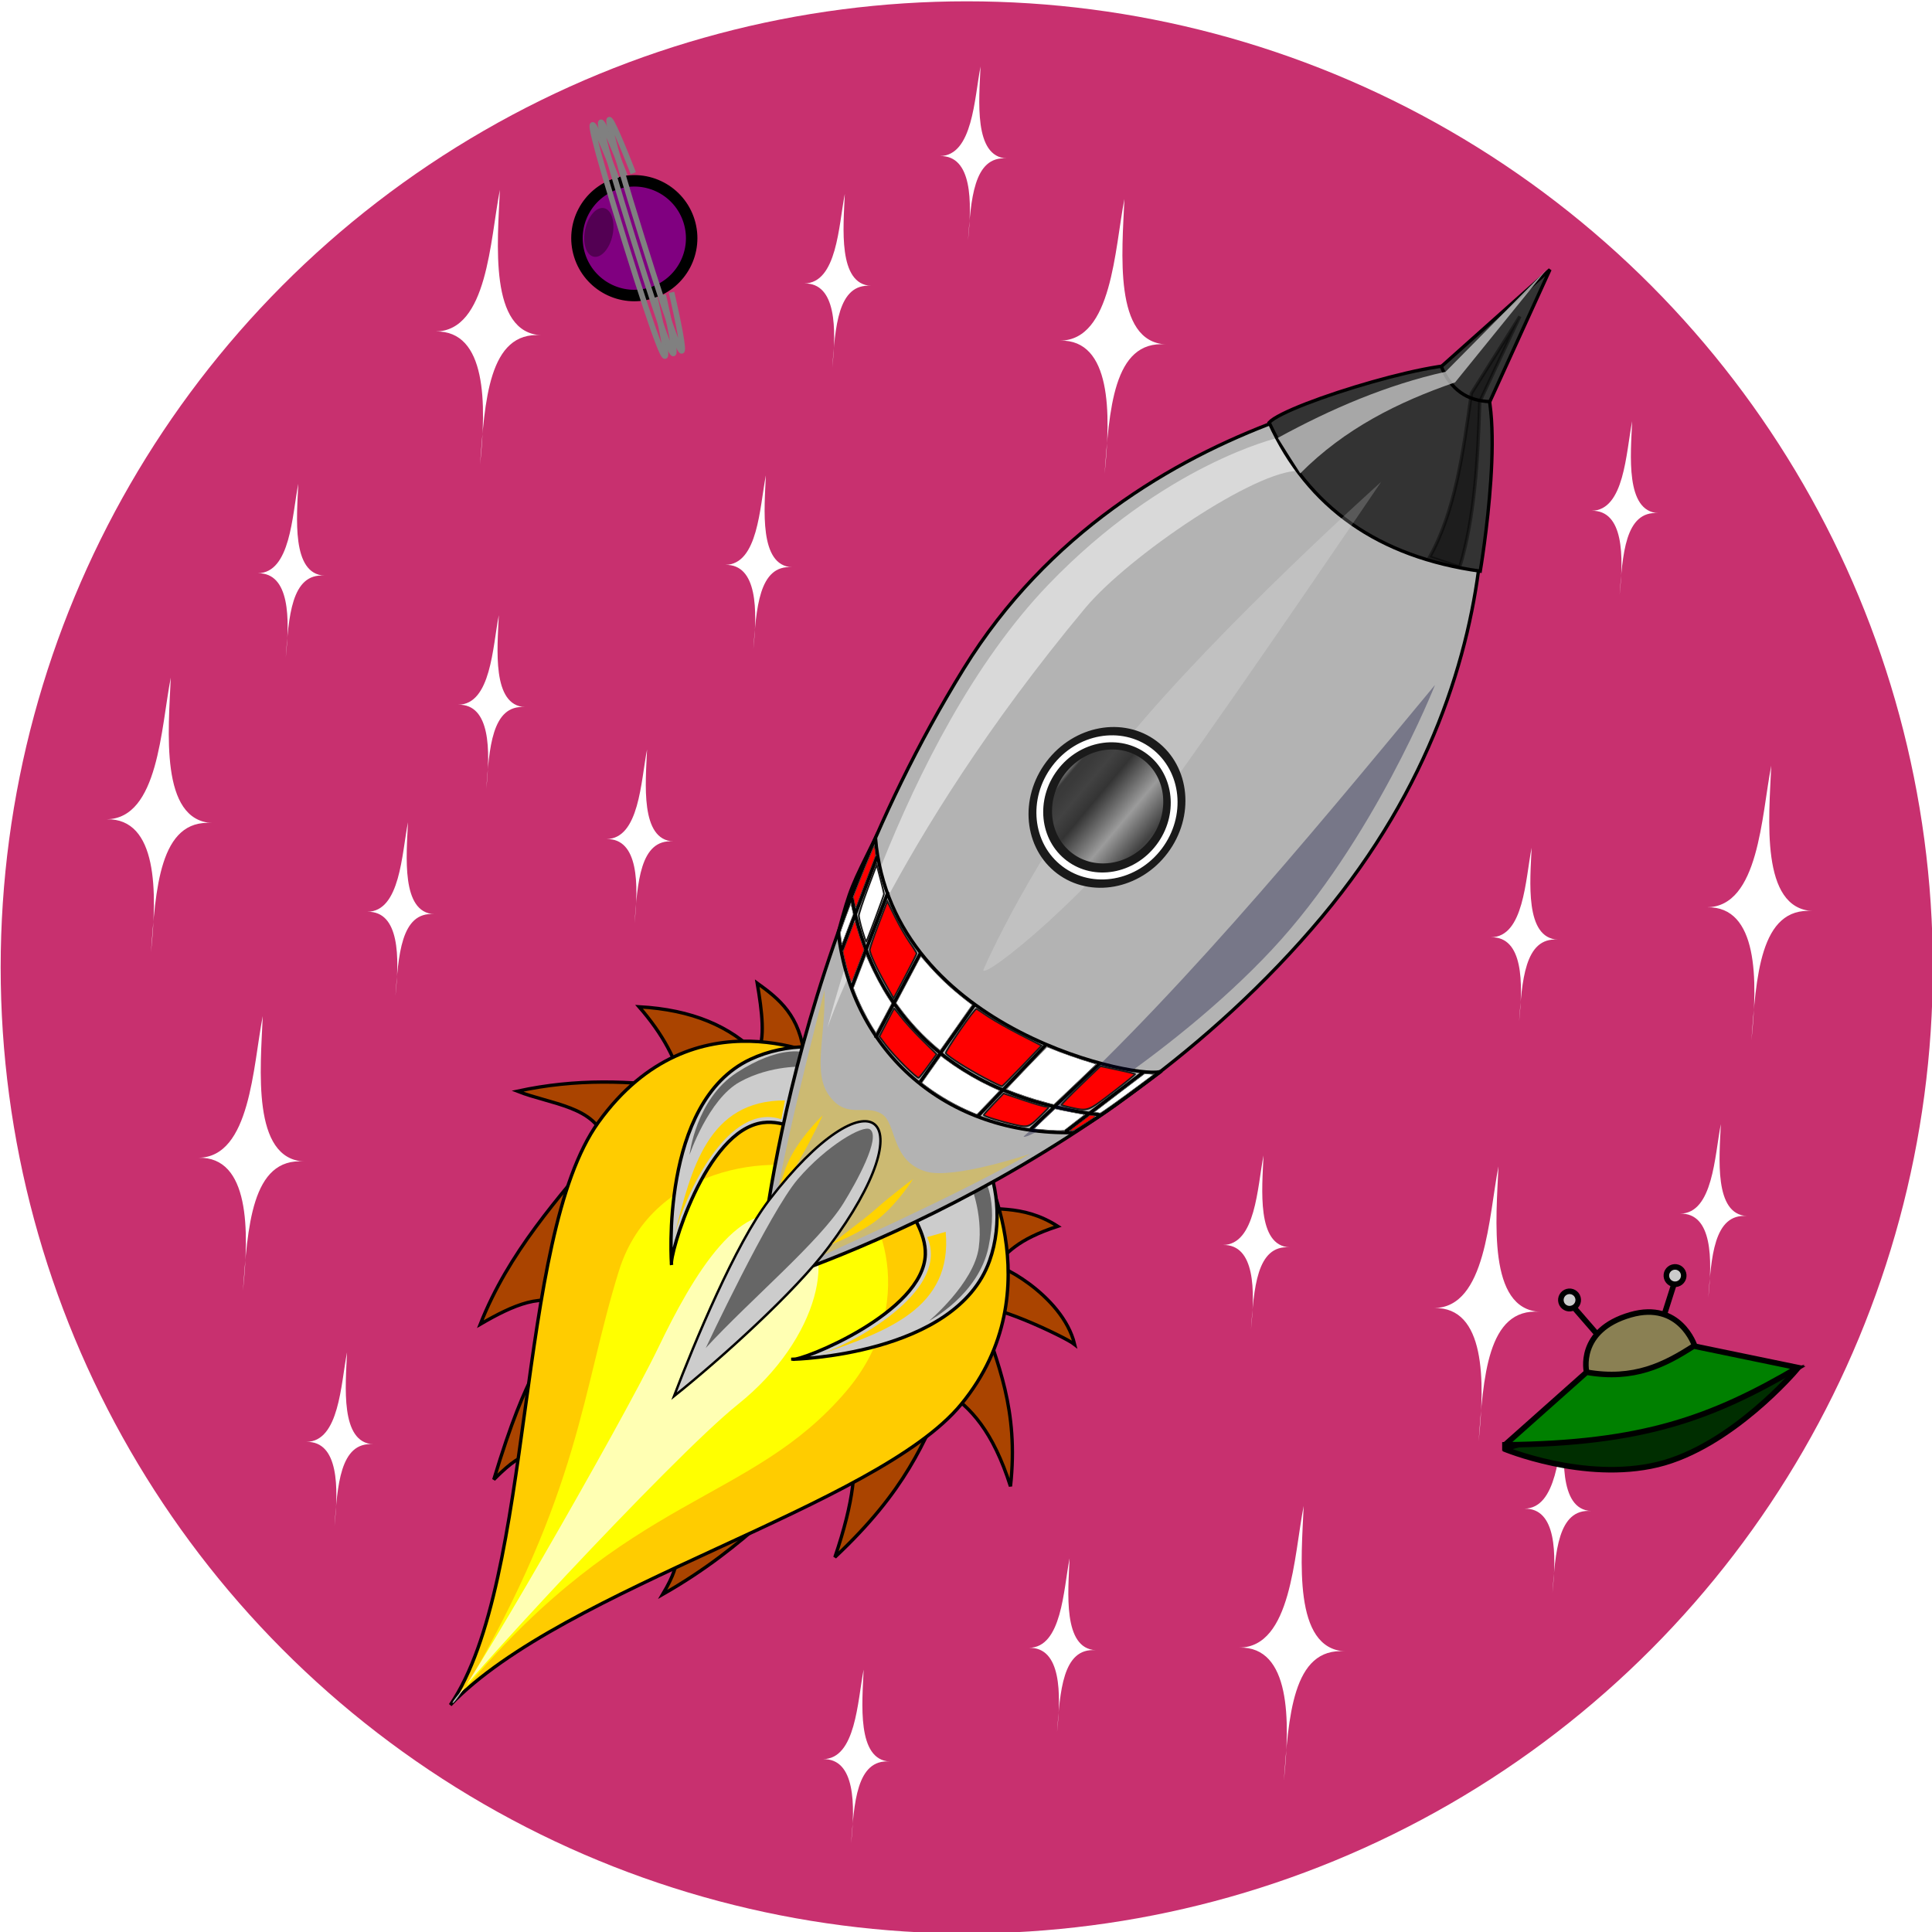
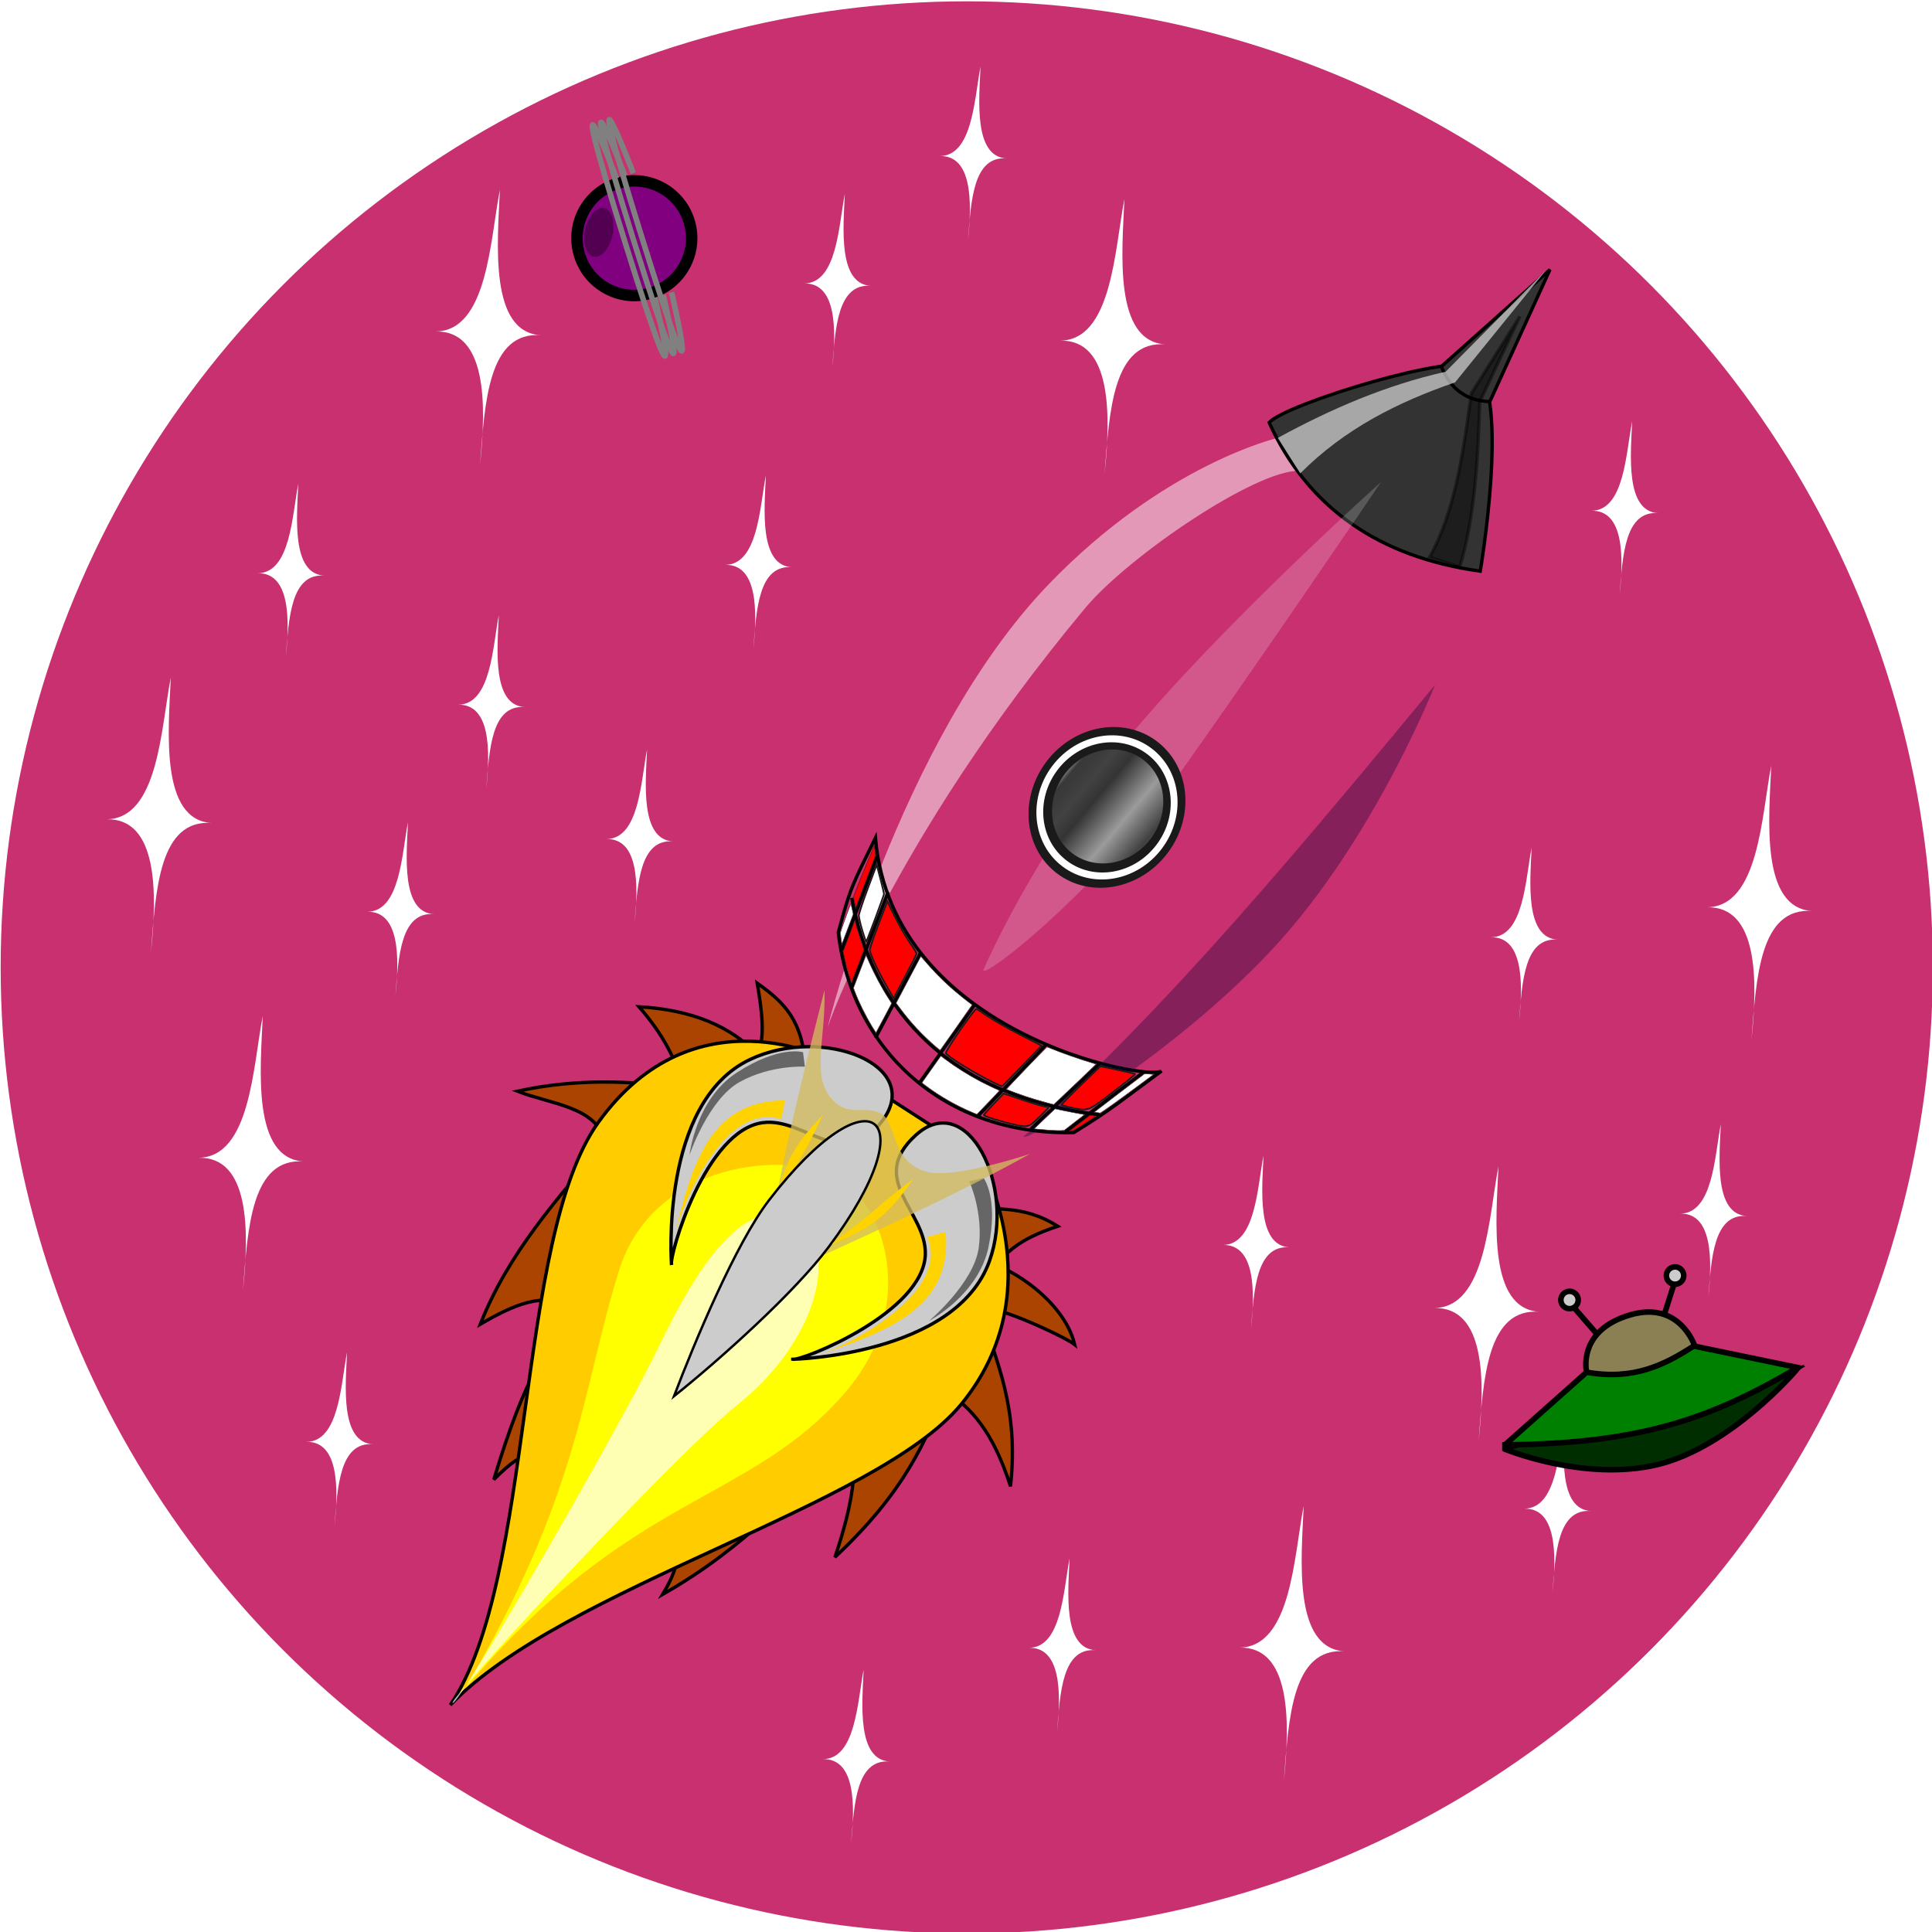
<svg xmlns="http://www.w3.org/2000/svg" xmlns:ns1="http://sodipodi.sourceforge.net/DTD/sodipodi-0.dtd" xmlns:ns2="http://www.inkscape.org/namespaces/inkscape" xmlns:xlink="http://www.w3.org/1999/xlink" aria-hidden="true" focusable="false" data-prefix="fas" data-icon="brain" class="svg-inline--fa fa-brain" role="img" viewBox="0 0 87.379 87.379" version="1.1" id="svg826" ns1:docname="mini-course.svg" ns2:version="1.1.1 (c3084ef, 2021-09-22)" width="87.379" height="87.379" ns2:export-filename="/Users/zas/work/repo/edu/minicourse/python-minicourse/img/mini-course.png" ns2:export-xdpi="562.52002" ns2:export-ydpi="562.52002">
  <defs id="defs830">
    <clipPath clipPathUnits="userSpaceOnUse" id="clipPath2534">
      <rect style="fill:#f80000;fill-opacity:0.6;stroke-width:6.02;stroke-linecap:round;stroke-linejoin:round;stroke-opacity:0.914" id="rect2536" width="60.472" height="5.669" x="12.453" y="65.424" ry="0" />
    </clipPath>
    <clipPath clipPathUnits="userSpaceOnUse" id="clipPath2576">
-       <rect style="fill:#f80000;fill-opacity:0.6;stroke-width:8.514;stroke-linecap:round;stroke-linejoin:round;stroke-opacity:0.914" id="rect2578" width="60.472" height="11.339" x="12.453" y="59.755" ry="0" />
-     </clipPath>
+       </clipPath>
    <clipPath clipPathUnits="userSpaceOnUse" id="clipPath2582">
      <rect style="fill:#f80000;fill-opacity:0.6;stroke-width:10.428;stroke-linecap:round;stroke-linejoin:round;stroke-opacity:0.914" id="rect2584" width="60.472" height="17.008" x="12.453" y="54.086" ry="0" />
    </clipPath>
    <clipPath clipPathUnits="userSpaceOnUse" id="clipPath2628">
      <rect style="fill:#f80000;fill-opacity:0.6;stroke-width:12.041;stroke-linecap:round;stroke-linejoin:round;stroke-opacity:0.914" id="rect2630" width="60.472" height="22.677" x="12.453" y="48.416" ry="0" />
    </clipPath>
    <clipPath clipPathUnits="userSpaceOnUse" id="clipPath2634">
      <rect style="fill:#f80000;fill-opacity:0.6;stroke-width:13.462;stroke-linecap:round;stroke-linejoin:round;stroke-opacity:0.914" id="rect2636" width="60.472" height="28.346" x="12.453" y="42.747" ry="0" />
    </clipPath>
    <clipPath clipPathUnits="userSpaceOnUse" id="clipPath2640">
      <rect style="fill:#f80000;fill-opacity:0.6;stroke-width:14.747;stroke-linecap:round;stroke-linejoin:round;stroke-opacity:0.914" id="rect2642" width="60.472" height="34.016" x="12.453" y="37.078" ry="0" />
    </clipPath>
    <clipPath clipPathUnits="userSpaceOnUse" id="clipPath2745">
      <rect style="fill:#f80000;fill-opacity:0.6;stroke-width:15.928;stroke-linecap:round;stroke-linejoin:round;stroke-opacity:0.914" id="rect2747" width="60.472" height="39.685" x="12.453" y="31.409" ry="0" />
    </clipPath>
    <clipPath clipPathUnits="userSpaceOnUse" id="clipPath2751">
      <rect style="fill:#f80000;fill-opacity:0.6;stroke-width:17.028;stroke-linecap:round;stroke-linejoin:round;stroke-opacity:0.914" id="rect2753" width="60.472" height="45.354" x="12.453" y="25.739" ry="0" />
    </clipPath>
    <clipPath clipPathUnits="userSpaceOnUse" id="clipPath2757">
      <rect style="fill:#f80000;fill-opacity:0.6;stroke-width:18.061;stroke-linecap:round;stroke-linejoin:round;stroke-opacity:0.914" id="rect2759" width="60.472" height="51.024" x="12.453" y="20.07" ry="0" />
    </clipPath>
    <clipPath clipPathUnits="userSpaceOnUse" id="clipPath2699">
      <circle id="circle2701" cx="43.689" cy="43.689" style="fill:#c8306f;fill-opacity:1;stroke-width:0.755" r="43.689" ns2:export-xdpi="549.33002" ns2:export-ydpi="549.33002" />
    </clipPath>
    <linearGradient id="linearGradient4848" y2="414.52" gradientUnits="userSpaceOnUse" x2="451.67" y1="412.3" x1="412.15" ns2:collect="always">
      <stop id="stop3715" style="stop-color:#939393" offset="0" />
      <stop id="stop3729" style="stop-color:#393939" offset=".062" />
      <stop id="stop3725" style="stop-color:#3a3a3a" offset=".125" />
      <stop id="stop3723" style="stop-color:#424242" offset=".25" />
      <stop id="stop3721" style="stop-color:#343434" offset="0.397" />
      <stop id="stop3727" style="stop-color:#9b9b9b" offset=".723" />
      <stop id="stop3717" style="stop-color:#424242" offset="1" />
    </linearGradient>
    <filter id="filter4961" ns2:menu="ABCs" ns2:menu-tooltip="Draws a black outline around" ns2:label="Black outline" color-interpolation-filters="sRGB" x="-0.016" y="-0.012" width="1.032" height="1.024">
      <feGaussianBlur id="feGaussianBlur4963" result="result0" stdDeviation="2" in="SourceAlpha" />
      <feComposite id="feComposite4965" in2="result0" k3="10" k2="1" result="result3" in="SourceGraphic" operator="arithmetic" />
      <feComposite id="feComposite4967" in2="result3" k2="1" result="result4" in="result3" operator="in" />
    </filter>
  </defs>
  <ns1:namedview id="namedview828" pagecolor="#ffffff" bordercolor="#999999" borderopacity="1" ns2:pageshadow="0" ns2:pageopacity="0" ns2:pagecheckerboard="0" showgrid="false" ns2:zoom="3.5855192" ns2:cx="-20.778023" ns2:cy="35.001904" ns2:window-width="1800" ns2:window-height="1097" ns2:window-x="0" ns2:window-y="44" ns2:window-maximized="0" ns2:current-layer="layer1" />
  <g ns2:groupmode="layer" id="layer2" ns2:label="base" style="display:inline">
    <g ns2:label="Layer 1" id="layer1" style="opacity:1" transform="matrix(3.78,0,0,3.78,-226.165,-461.361)">
      <circle id="path59" cx="71.399" cy="133.628" style="fill:#c8306f;fill-opacity:1;stroke-width:0.2" ns2:export-xdpi="549.33002" ns2:export-ydpi="549.33002" r="11.559" />
      <g id="layer1-7" ns2:label="Layer 1" transform="matrix(0.04,0,0,0.04,58.015,110.004)">
        <g id="g4042" ns2:export-ydpi="28.700001" ns2:export-xdpi="28.700001" ns2:export-filename="/media/disk-1/home/user/Documents/Projects/Krita.org/krocket.png" transform="matrix(1.665,0,0,1.665,783.135,-299.227)">
          <g id="g4022" transform="translate(-636.4,42.426)">
            <path id="path3778" ns1:nodetypes="ccccc" style="fill:#ffffff" d="m 271.6,377.76 c 9.321,-0.101 9.772,-16.462 11.536,-25.446 -0.41,9.453 -2.014,25.68 7.464,26.125 -9.569,-0.818 -10.172,12.07 -11.027,23.241 1.155,-10.893 1.206,-24.116 -7.973,-23.92 z" />
            <use id="use3780" xlink:href="#path3778" transform="translate(179.4,175.44)" height="1052.362" width="744.094" y="0" x="0" />
            <use id="use3782" xlink:href="#use3780" transform="translate(-222,-27)" height="1052.362" width="744.094" y="0" x="0" />
            <use id="use3784" xlink:href="#use3782" transform="translate(-16.525,-60.808)" height="1052.362" width="744.094" y="0" x="0" />
            <use id="use3786" xlink:href="#use3784" transform="translate(203.53,148.81)" height="1052.362" width="744.094" y="0" x="0" />
            <use id="use3788" xlink:href="#use3786" transform="translate(84,-133)" height="1052.362" width="744.094" y="0" x="0" />
            <use id="use3790" xlink:href="#use3780" transform="matrix(0.632,0,0,0.632,182.16,239.62)" height="1052.362" width="744.094" y="0" x="0" />
            <use id="use3792" xlink:href="#use3790" transform="translate(28,-53)" height="1052.362" width="744.094" y="0" x="0" />
            <use id="use3794" xlink:href="#use3792" transform="translate(-15.931,-126.274)" height="1052.362" width="744.094" y="0" x="0" />
            <use id="use3796" xlink:href="#use3794" transform="translate(-155.629,9.718)" height="1052.362" width="744.094" y="0" x="0" />
            <use id="use3798" xlink:href="#use3796" transform="translate(-47.979,25.126)" height="1052.362" width="744.094" y="0" x="0" />
            <use id="use3800" xlink:href="#use3798" transform="translate(62.161,-75.68)" height="1052.362" width="744.094" y="0" x="0" />
            <use id="use3802" xlink:href="#use3800" transform="translate(24.383,-22.889)" height="1052.362" width="744.094" y="0" x="0" />
            <use id="use3804" xlink:href="#use3802" transform="translate(16,268)" height="1052.362" width="744.094" y="0" x="0" />
            <use id="use3806" xlink:href="#use3804" transform="translate(-37,20)" height="1052.362" width="744.094" y="0" x="0" />
            <use id="use3808" xlink:href="#use3806" transform="translate(-81.864,-152.233)" height="1052.362" width="744.094" y="0" x="0" />
            <use id="use3914" xlink:href="#use3796" transform="translate(-84.002,1.509)" height="1052.362" width="744.094" y="0" x="0" />
            <path id="path1845" ns1:nodetypes="ccccc" style="fill:#ffffff" d="m 383.8,379.402 c 9.321,-0.101 9.772,-16.462 11.536,-25.446 -0.41,9.453 -2.014,25.68 7.464,26.125 -9.569,-0.818 -10.172,12.07 -11.027,23.241 1.155,-10.893 1.206,-24.116 -7.973,-23.92 z" />
            <use id="use1847" xlink:href="#use3794" transform="translate(-176.975,58.977)" height="1052.362" width="744.094" y="0" x="0" />
            <use id="use2003" xlink:href="#use3806" transform="translate(-92.811,-57)" height="1052.362" width="744.094" y="0" x="0" />
            <use id="use2160" xlink:href="#use3792" transform="translate(-33.992,-49.65)" height="1052.362" width="744.094" y="0" x="0" />
            <use id="use2162" xlink:href="#use3792" transform="translate(-82.156,5.629)" height="1052.362" width="744.094" y="0" x="0" />
          </g>
          <g id="g3882" transform="matrix(0.962,-0.272,0.272,0.962,-764.31,190.69)">
            <path id="path3870" ns1:nodetypes="cscc" style="fill:#002e00;stroke:#000000;stroke-width:1px" d="m 452.15,575.04 c 0,0 12.242,9.744 25.854,10.274 13.612,0.53 28.67,-9.619 28.67,-9.619 l -54.523,-0.655 z" />
            <path id="path3872" ns1:nodetypes="cscsc" style="fill:#29ff29;fill-opacity:0.385;stroke:#000000;stroke-width:1px" d="m 470.23,565.87 c 0,0 0.322,-7.745 10.43,-7.778 9.194,-0.03 9.546,8.485 9.546,8.485 0,0 -4.419,4.596 -10.43,3.889 -6.01,-0.707 -9.192,-4.596 -9.546,-4.596 z" />
            <path id="path3868" ns1:nodetypes="ccccc" style="fill:#008000;stroke:#000000;stroke-width:1px" d="m 452.56,574.44 17.67,-8.567 c 7.774,3.758 13.883,2.521 19.799,0.707 l 16.963,8.817 c -17.457,4.554 -30.692,5.519 -54.432,-0.957 z" />
            <path id="path3874" style="fill:none;stroke:#000000;stroke-width:1px" d="m 486.38,559.86 4.375,-6.625" />
            <path id="path3876" style="fill:none;stroke:#000000;stroke-width:1px" d="m 473.75,559.49 -2.875,-6.125" />
            <circle id="path3878" style="fill:#cccccc;stroke:#000000" cx="490.25" cy="553.487" r="1.562" />
            <circle id="path3880" style="fill:#cccccc;stroke:#000000" transform="translate(-19.438,-0.938)" cx="490.25" cy="553.487" r="1.562" />
          </g>
          <g id="g3907" ns2:transform-center-y="-8.131728" transform="matrix(0.234,0.752,-0.752,0.234,-111.27,88.057)">
            <circle id="path3891" style="fill:#800080;stroke:#000000;stroke-width:2.614" cx="300.167" cy="383.086" r="13.081" />
            <ellipse id="path3893" style="fill:#530053" transform="matrix(0.872,0.49,-0.49,0.872,227.5,-93.161)" cx="296.985" cy="387.682" rx="5.657" ry="3.182" />
            <path id="path3895" ns1:nodetypes="csc" style="fill:none;stroke:#808080;stroke-width:1.27px" d="m 285.94,382.91 c 0,0 -37.919,2.475 14.407,2.475 52.326,0 14.142,-2.74 14.142,-2.74" />
            <path id="path3897" ns1:nodetypes="csc" style="fill:none;stroke:#808080;stroke-width:1.27px" d="m 285.94,380.91 c 0,0 -37.919,2.475 14.407,2.475 52.326,0 14.142,-2.74 14.142,-2.74" />
            <path id="path3899" ns1:nodetypes="csc" style="fill:none;stroke:#808080;stroke-width:1.27px" d="m 285.94,378.91 c 0,0 -37.919,2.475 14.407,2.475 52.326,0 14.142,-2.74 14.142,-2.74" />
          </g>
        </g>
        <g id="g4906" style="filter:url(#filter4961)" transform="translate(4.557,72.008)">
          <g id="g4016" ns2:export-ydpi="28.700001" ns2:export-xdpi="28.700001" ns2:export-filename="/media/disk-1/home/user/Documents/Projects/Krita.org/krocket.png" transform="translate(-68,74)">
            <path id="path2846" ns1:nodetypes="ccccccccccccccccccccccc" style="fill:#aa4400;stroke:#000000;stroke-width:1px" d="m 349.51,471.52 c -1.291,-12.543 -7.629,-17.514 -14.142,-22.223 1.434,8.505 2.502,16.645 0,21.213 -7.97,-8.211 -19.389,-13.261 -35.355,-14.142 7.056,8.081 11.41,16.162 13.132,24.244 -15.685,-2.105 -31.826,-2.843 -49.497,1.01 9.962,3.944 23.611,4.509 26.264,15.152 -14.189,16.837 -28.979,33.206 -37.376,54.548 9.755,-5.684 19.143,-9.901 26.264,-5.051 -7.393,17.09 -11.653,16.637 -22.223,51.518 11.167,-11.254 10.486,-5.273 15.152,-7.071 l 39.396,23.234 c -1.04,5.754 2.914,6.514 -4.041,18.183 25.485,-14.489 37.719,-30.304 56.569,-45.457 1.493,7.117 0.763,17.264 -5.051,34.345 21.385,-20.072 26.798,-34.59 33.335,-49.497 7.212,4.544 13.967,11.823 19.193,28.284 2.553,-23.093 -4.006,-37.073 -9.091,-52.528 0.808,-3.717 25.378,7.774 28.284,10.102 -3.609,-15.106 -24.427,-25.427 -24.244,-23.234 4.037,-4.041 6.835,-8.081 19.193,-12.122 -10.858,-6.939 -19.619,-4.444 -29.294,-6.061 l -46.467,-44.447 z" />
            <path id="path2826" ns1:nodetypes="cscscc" style="fill:#ffcc00;stroke:#000000;stroke-width:1px" d="m 357.14,472.36 c 0,0 -40.577,-21.33 -69.286,18.571 -24.985,34.726 -18.785,136.78 -44.286,174.29 33.845,-35.384 127.72,-59.308 152.86,-90 28.276,-34.529 5,-74.286 5,-74.286 l -44.286,-28.571 z" />
            <path id="path3810" ns1:nodetypes="csssc" style="fill:#ffff00" d="m 248,660.36 c 49.148,-58.719 85.358,-55.328 114,-89 21.391,-25.148 12,-56 -3,-64 -15,-8 -54.741,-4.92 -65,28 -11.167,35.833 -11.344,65.656 -46,125 z" />
            <path id="path3814" ns1:nodetypes="csssc" style="opacity:0.7;fill:#ffffff" d="m 244.29,664.59 c 1.257,1.885 50.299,-82.994 61.575,-106.44 9.915,-20.618 25.026,-47.13 41.132,-37.789 13.01,7.546 7.083,35.355 -17.425,54.96 -20.096,16.077 -87.85,89.786 -85.282,89.272 z" />
          </g>
          <path id="path2822" style="fill:#cccccc;stroke:#000000;stroke-width:1px" d="m 278.01,635.81 c 0,0 48.748,-1.091 58.841,-29.419 8.056,-22.608 -6.71,-51.479 -22.006,-37.667 -14.772,13.34 3.161,22.817 2.809,35.69 -0.478,17.448 -36.999,31.954 -39.644,31.397 z" ns2:export-ydpi="28.700001" ns1:nodetypes="csssc" ns2:export-filename="/media/disk-1/home/user/Documents/Projects/Krita.org/krocket.png" ns2:export-xdpi="28.700001" />
          <path id="path2824" style="fill:#cccccc;stroke:#000000;stroke-width:1px" d="m 241.74,607.55 c 0,0 -3.681,-48.621 23.524,-61.436 21.712,-10.228 51.889,1.643 39.638,18.217 -11.831,16.006 -23.017,-0.915 -35.793,0.695 -17.318,2.182 -28.182,39.946 -27.369,42.525 z" ns2:export-ydpi="28.700001" ns1:nodetypes="csssc" ns2:export-filename="/media/disk-1/home/user/Documents/Projects/Krita.org/krocket.png" ns2:export-xdpi="28.700001" />
          <path id="path3684" style="fill:#666666" d="m 281.07,543.95 c 0,0 -7.133,-2.123 -19.814,6.119 -12.301,7.994 -14.127,24.583 -14.127,24.583 0,0 5.656,-16.629 15.023,-21.802 9.367,-5.173 19.473,-4.562 19.473,-4.562 l -0.554,-4.338 z" ns2:export-ydpi="28.700001" ns2:transform-center-x="-0.8790582" ns2:transform-center-y="8.2283104" ns2:export-filename="/media/disk-1/home/user/Documents/Projects/Krita.org/krocket.png" ns2:export-xdpi="28.700001" ns1:nodetypes="cscscc" />
          <path id="path3682" style="fill:#666666" d="m 335.05,581.54 c 0,0 4.57,5.873 1.503,20.683 -2.976,14.365 -17.766,22.097 -17.766,22.097 0,0 13.435,-11.314 14.849,-21.92 1.414,-10.607 -2.828,-19.799 -2.828,-19.799 l 4.243,-1.061 z" ns2:export-ydpi="28.700001" ns1:nodetypes="cscscc" ns2:export-filename="/media/disk-1/home/user/Documents/Projects/Krita.org/krocket.png" ns2:export-xdpi="28.700001" />
-           <path id="path2818" style="fill:#b3b3b3;stroke:#000000;stroke-width:1px" d="m 479.14,342.08 c 0,0 -99.72,5.728 -150,87.143 -55.544,89.94 -61.429,184.29 -61.429,184.29 0,0 101.12,-29.429 168.57,-110 65.324,-78.034 47.143,-160 42.857,-161.43 z" ns2:export-ydpi="28.700001" ns1:nodetypes="cscsc" ns2:export-filename="/media/disk-1/home/user/Documents/Projects/Krita.org/krocket.png" ns2:export-xdpi="28.700001" />
          <path id="path3709" style="opacity:0.5;fill:#ffffff" d="m 423.09,360.21 c 0,0 -33.895,7.781 -68.589,43.841 -44.901,46.669 -66.114,132.58 -66.114,132.58 0,0 18.552,-55.223 77.024,-125.45 13.08,-15.71 51.483,-41.635 64.135,-41.099 3.354,-3.906 -6.456,-10.499 -6.456,-9.873 z" ns2:export-ydpi="28.700001" ns1:nodetypes="cscscc" ns2:export-filename="/media/disk-1/home/user/Documents/Projects/Krita.org/krocket.png" ns2:export-xdpi="28.700001" />
          <path id="path2900" style="opacity:0.77;fill:#d3bc5f" d="m 287.5,525.36 c 0.374,14.331 -3.768,24.889 1.61,31.899 5.15,6.712 10.41,2.21 15.39,5.101 4.717,2.738 2.669,14.166 13.42,17.313 8.183,2.396 31.08,-5.313 31.08,-5.313 -24.669,13.666 -52.706,26.147 -80,38.5 3.596,-28.421 10.917,-57.75 18.5,-87.5 z" ns2:export-ydpi="28.700001" ns1:nodetypes="csssccc" ns2:export-filename="/media/disk-1/home/user/Documents/Projects/Krita.org/krocket.png" ns2:export-xdpi="28.700001" />
          <path id="path3680" style="fill:#ffd300" d="m 272.73,590.43 c 0,0 1.582,-9.491 4.779,-15.386 3.763,-6.941 9.447,-12.19 9.447,-12.19 0,0 -3.335,7.12 -6.455,12.475 -2.898,4.973 -7.476,15.297 -7.77,15.102 z" ns2:export-ydpi="28.700001" ns1:nodetypes="cscsc" ns2:export-filename="/media/disk-1/home/user/Documents/Projects/Krita.org/krocket.png" ns2:export-xdpi="28.700001" />
          <path id="path2820" style="fill:#cccccc;stroke:#000000;stroke-width:0.72px" d="m 242.48,646.85 c 6.098,-16.008 18.426,-45.637 28.435,-58.644 30.211,-39.262 47.733,-26.048 17.859,13.971 -10.1,13.529 -32.446,33.619 -46.294,44.673 z" ns2:export-ydpi="28.700001" ns1:nodetypes="cssc" ns2:export-filename="/media/disk-1/home/user/Documents/Projects/Krita.org/krocket.png" ns2:export-xdpi="28.700001" />
          <path id="path3838" style="fill:#333333;stroke:#000000;stroke-width:1px" d="m 420.5,355.61 c 11.603,25.513 32.879,40.275 63.146,44.457 0,0 8.881,-52.166 -1.396,-60.957 -5.474,-4.682 -56.566,10.834 -61.75,16.5 z" ns2:export-ydpi="28.700001" ns1:nodetypes="ccsc" ns2:export-filename="/media/disk-1/home/user/Documents/Projects/Krita.org/krocket.png" ns2:export-xdpi="28.700001" />
          <path id="path2848" style="fill:none;stroke:#000000;stroke-width:1px" d="m 302.73,479.86 c 4.978,58.63 81.382,72.845 85.61,69.701 -11.785,8.623 -14.479,11.166 -26.264,18.435 -38.381,0.957 -66.371,-24.495 -70.458,-59.852 3.727,-13.81 4.018,-13.801 11.112,-28.284 z" ns2:export-ydpi="28.700001" ns1:nodetypes="ccccc" ns2:export-filename="/media/disk-1/home/user/Documents/Projects/Krita.org/krocket.png" ns2:export-xdpi="28.700001" />
          <path id="path2850" style="fill:none;stroke:#000000;stroke-width:1px" d="m 295.65,497.79 c 5.444,30.003 25.549,58.864 74.246,64.902" ns2:export-ydpi="28.700001" ns1:nodetypes="cc" ns2:export-filename="/media/disk-1/home/user/Documents/Projects/Krita.org/krocket.png" ns2:export-xdpi="28.700001" />
          <path id="path2852" style="fill:none;stroke:#000000;stroke-width:1px" d="m 303.23,485.42 -10.607,28.032" ns2:export-ydpi="28.700001" ns2:export-filename="/media/disk-1/home/user/Documents/Projects/Krita.org/krocket.png" ns2:export-xdpi="28.700001" />
          <path id="path2854" style="fill:none;stroke:#000000;stroke-width:1px" d="m 359.55,567.75 23.486,-17.93" ns2:export-ydpi="28.700001" ns1:nodetypes="cc" ns2:export-filename="/media/disk-1/home/user/Documents/Projects/Krita.org/krocket.png" ns2:export-xdpi="28.700001" />
          <path id="path2856" style="fill:#ff0000;stroke:#000000;stroke-width:1px" d="m 295.64,524.53 10.877,-28.499" ns2:export-ydpi="28.700001" ns1:nodetypes="cc" ns2:export-filename="/media/disk-1/home/user/Documents/Projects/Krita.org/krocket.png" ns2:export-xdpi="28.700001" />
          <path id="path2858" style="fill:none;stroke:#000000;stroke-width:1px" d="m 349.19,566.99 20.708,-19.698" ns2:export-ydpi="28.700001" ns1:nodetypes="cc" ns2:export-filename="/media/disk-1/home/user/Documents/Projects/Krita.org/krocket.png" ns2:export-xdpi="28.700001" />
          <path id="path2860" style="fill:none;stroke:#000000;stroke-width:1px" d="m 316.11,552.85 16.415,-23.234" ns2:export-ydpi="28.700001" ns2:export-filename="/media/disk-1/home/user/Documents/Projects/Krita.org/krocket.png" ns2:export-xdpi="28.700001" />
          <path id="path2862" style="fill:none;stroke:#000000;stroke-width:1px" d="m 333.28,563.2 20.46,-21.46" ns2:export-ydpi="28.700001" ns2:export-filename="/media/disk-1/home/user/Documents/Projects/Krita.org/krocket.png" ns2:export-xdpi="28.700001" />
          <path id="path2864" style="fill:none;stroke:#000000;stroke-width:1px" d="m 302.73,539.72 13.385,-25.254" ns2:export-ydpi="28.700001" ns2:export-filename="/media/disk-1/home/user/Documents/Projects/Krita.org/krocket.png" ns2:export-xdpi="28.700001" />
          <path id="path2866" style="fill:#ff0000;stroke:#1a1a1a;stroke-width:0.5" d="m 305.93,523.93 c -2.661,-4.652 -4.892,-9.473 -4.892,-10.574 0,-0.435 1.179,-3.887 2.62,-7.67 l 2.62,-6.878 2.336,4.714 c 1.285,2.592 3.256,6.025 4.38,7.627 1.124,1.602 2.044,3.08 2.044,3.285 0,0.204 -1.546,3.304 -3.435,6.889 l -3.435,6.518 -2.237,-3.911 z" ns2:export-ydpi="28.700001" ns2:export-filename="/media/disk-1/home/user/Documents/Projects/Krita.org/krocket.png" ns2:export-xdpi="28.700001" />
-           <path id="path2868" style="fill:#ff0000;stroke:#1a1a1a;stroke-width:0.5" d="m 311.58,548.14 c -2.03,-1.995 -4.584,-4.807 -5.675,-6.249 l -1.984,-2.622 2.129,-4.128 c 1.171,-2.271 2.178,-4.191 2.237,-4.267 0.06,-0.076 1.022,1.071 2.137,2.549 1.116,1.478 3.956,4.589 6.312,6.913 l 4.283,4.226 -2.501,3.475 c -1.375,1.911 -2.669,3.533 -2.875,3.603 -0.206,0.07 -2.035,-1.505 -4.065,-3.5 z" ns2:export-ydpi="28.700001" ns2:export-filename="/media/disk-1/home/user/Documents/Projects/Krita.org/krocket.png" ns2:export-xdpi="28.700001" />
          <path id="path3816" style="opacity:0.333;fill:#000033" d="m 347.07,569.16 c 43.478,-38.856 83.236,-87.01 123.04,-135.06 0,0 -18.385,46.669 -48.79,79.196 -30.406,32.527 -74.246,57.983 -74.246,55.861 z" ns2:export-ydpi="28.700001" ns1:nodetypes="ccsc" ns2:export-filename="/media/disk-1/home/user/Documents/Projects/Krita.org/krocket.png" ns2:export-xdpi="28.700001" />
          <path id="path2870" style="fill:#ff0000;stroke:#1a1a1a;stroke-width:0.5" d="m 335.29,551.61 c -5.019,-2.643 -10.923,-6.41 -11.494,-7.334 -0.336,-0.544 8.691,-13.604 9.187,-13.291 0.169,0.107 1.77,1.173 3.557,2.369 1.788,1.196 6.093,3.629 9.567,5.407 l 6.317,3.232 -5.749,6.012 c -3.162,3.307 -5.892,6.063 -6.067,6.126 -0.175,0.062 -2.568,-1.071 -5.318,-2.519 z" ns2:export-ydpi="28.700001" ns2:export-filename="/media/disk-1/home/user/Documents/Projects/Krita.org/krocket.png" ns2:export-xdpi="28.700001" />
          <path id="path2872" style="fill:#ff0000;stroke:#1a1a1a;stroke-width:0.5" d="m 344.79,565.72 c -4.505,-0.996 -9.775,-2.63 -9.642,-2.989 0.078,-0.211 1.443,-1.743 3.032,-3.405 l 2.89,-3.022 5.859,1.972 c 3.223,1.085 6.253,1.975 6.734,1.979 0.481,0.004 0.875,0.101 0.875,0.215 0,0.114 -1.294,1.46 -2.875,2.99 -2.972,2.876 -3.421,3.023 -6.875,2.26 z" ns2:export-ydpi="28.700001" ns2:export-filename="/media/disk-1/home/user/Documents/Projects/Krita.org/krocket.png" ns2:export-xdpi="28.700001" />
          <path id="path2876" style="fill:#ff0000;stroke:#1a1a1a;stroke-width:0.5" d="m 361.42,560.57 c -1.576,-0.339 -2.943,-0.714 -3.036,-0.833 -0.094,-0.119 2.49,-2.779 5.741,-5.911 l 5.911,-5.694 5.101,1.086 c 2.806,0.597 5.182,1.167 5.281,1.266 0.099,0.099 -2.928,2.561 -6.726,5.472 -7.417,5.684 -7.372,5.667 -12.272,4.614 z" ns2:export-ydpi="28.700001" ns2:export-filename="/media/disk-1/home/user/Documents/Projects/Krita.org/krocket.png" ns2:export-xdpi="28.700001" />
          <path id="path2878" style="fill:#ff0000;stroke:#1a1a1a;stroke-width:0.125" d="m 361.01,567.35 c 0.065,-0.059 1.425,-1.101 3.021,-2.316 l 2.903,-2.209 0.77,0.124 c 0.424,0.068 0.791,0.144 0.816,0.169 0.053,0.053 -2.217,1.549 -4.845,3.194 -1.476,0.924 -1.921,1.145 -2.306,1.145 -0.274,0 -0.427,-0.046 -0.359,-0.107 z" ns2:export-ydpi="28.700001" ns2:export-filename="/media/disk-1/home/user/Documents/Projects/Krita.org/krocket.png" ns2:export-xdpi="28.700001" />
          <path id="path2880" style="fill:#ff0000;stroke:#1a1a1a;stroke-width:0.125" d="m 295.03,521.49 c -0.643,-2.066 -1.043,-3.554 -1.536,-5.719 l -0.427,-1.875 1.712,-4.531 c 0.941,-2.492 1.747,-4.531 1.79,-4.531 0.043,0 0.152,0.295 0.243,0.656 0.321,1.277 1.496,5.05 1.995,6.406 l 0.506,1.375 -1.841,4.843 c -1.012,2.664 -1.873,4.843 -1.913,4.844 -0.04,5e-4 -0.278,-0.66 -0.529,-1.468 z" ns2:export-ydpi="28.700001" ns2:export-filename="/media/disk-1/home/user/Documents/Projects/Krita.org/krocket.png" ns2:export-xdpi="28.700001" />
          <path id="path2882" style="fill:#ff0000;stroke:#1a1a1a;stroke-width:0.125" d="m 296.78,500.46 c -0.072,-0.198 -0.6,-2.722 -0.615,-2.939 -0.013,-0.19 2.964,-7.626 4.695,-11.727 l 1.521,-3.603 0.218,1.416 c 0.148,0.963 0.179,1.496 0.097,1.666 -0.066,0.138 -1.365,3.541 -2.885,7.562 -1.521,4.022 -2.809,7.425 -2.864,7.562 -0.078,0.199 -0.112,0.212 -0.166,0.062 z" ns2:export-ydpi="28.700001" ns2:export-filename="/media/disk-1/home/user/Documents/Projects/Krita.org/krocket.png" ns2:export-xdpi="28.700001" />
          <path id="path2884" style="fill:#ffffff;stroke:#1a1a1a;stroke-width:0.5" d="m 298.81,507.57 c -0.569,-1.912 -1.035,-3.926 -1.035,-4.476 0,-0.549 1.2,-4.196 2.666,-8.102 l 2.666,-7.103 1.091,4.156 c 0.6,2.286 1.088,4.359 1.084,4.607 -0.006,0.432 -5.009,13.865 -5.297,14.222 -0.076,0.095 -0.605,-1.392 -1.175,-3.304 z" ns2:export-ydpi="28.700001" ns2:export-filename="/media/disk-1/home/user/Documents/Projects/Krita.org/krocket.png" ns2:export-xdpi="28.700001" />
          <path id="path2886" style="fill:#ffffff;stroke:#1a1a1a;stroke-width:0.125" d="m 292.46,510.16 c -0.114,-0.855 -0.208,-1.7 -0.208,-1.879 3.9e-4,-0.397 2.978,-8.613 3.121,-8.612 0.036,2.6e-4 0.214,0.678 0.394,1.506 l 0.328,1.505 -1.622,4.275 c -0.892,2.352 -1.663,4.384 -1.714,4.517 -0.058,0.154 -0.167,-0.324 -0.3,-1.312 z" ns2:export-ydpi="28.700001" ns2:export-filename="/media/disk-1/home/user/Documents/Projects/Krita.org/krocket.png" ns2:export-xdpi="28.700001" />
          <path id="path2888" style="fill:#ffffff;stroke:#1a1a1a;stroke-width:0.125" d="m 301.87,536.52 c -2.068,-3.388 -4.223,-7.747 -5.362,-10.849 l -0.344,-0.938 1.791,-4.688 c 0.985,-2.578 1.834,-4.787 1.887,-4.909 0.071,-0.164 0.287,0.224 0.832,1.5 1.538,3.599 3.918,8.082 5.943,11.191 l 0.971,1.491 -2.31,4.364 c -1.27,2.4 -2.347,4.364 -2.393,4.364 -0.046,0 -0.502,-0.687 -1.014,-1.526 z" ns2:export-ydpi="28.700001" ns2:export-filename="/media/disk-1/home/user/Documents/Projects/Krita.org/krocket.png" ns2:export-xdpi="28.700001" />
          <path id="path2890" style="fill:#ffffff;stroke:#1a1a1a;stroke-width:0.125" d="m 320.87,542.39 c -4.191,-3.624 -7.494,-7.161 -10.714,-11.474 l -1.238,-1.658 3.698,-6.987 3.698,-6.987 0.294,0.346 c 3.153,3.704 5.748,6.402 8.581,8.919 1.599,1.421 4.869,4.084 5.904,4.807 0.291,0.203 0.53,0.407 0.531,0.452 0.002,0.069 -9.238,13.225 -9.489,13.511 -0.045,0.051 -0.614,-0.367 -1.264,-0.929 z" ns2:export-ydpi="28.700001" ns2:export-filename="/media/disk-1/home/user/Documents/Projects/Krita.org/krocket.png" ns2:export-xdpi="28.700001" />
          <path id="path2892" style="fill:#ffffff;stroke:#1a1a1a;stroke-width:0.125" d="m 331.44,561.85 c -4.737,-2.018 -9.315,-4.642 -13.473,-7.721 -1.225,-0.907 -1.333,-1.02 -1.188,-1.231 0.088,-0.128 1.367,-1.939 2.841,-4.025 l 2.68,-3.792 1.295,0.975 c 3.035,2.285 7.035,4.8 10.657,6.702 1.55,0.814 4.534,2.235 5.322,2.534 0.325,0.124 0.309,0.146 -1.544,2.092 -1.03,1.082 -2.569,2.685 -3.419,3.563 l -1.546,1.596 -1.625,-0.692 z" ns2:export-ydpi="28.700001" ns2:export-filename="/media/disk-1/home/user/Documents/Projects/Krita.org/krocket.png" ns2:export-xdpi="28.700001" />
          <path id="path2894" style="fill:#ffffff;stroke:#1a1a1a;stroke-width:0.125" d="m 354.31,559.16 c -0.963,-0.252 -2.718,-0.747 -3.901,-1.1 -3.169,-0.946 -8.451,-2.861 -8.434,-3.058 0.016,-0.191 11.916,-12.587 12.083,-12.587 0.092,0 0.626,0.196 1.187,0.437 2.739,1.172 9.289,3.46 12.605,4.402 0.435,0.124 0.782,0.281 0.772,0.349 -0.014,0.096 -8.702,8.415 -12,11.49 l -0.562,0.524 -1.75,-0.458 z" ns2:export-ydpi="28.700001" ns2:export-filename="/media/disk-1/home/user/Documents/Projects/Krita.org/krocket.png" ns2:export-xdpi="28.700001" />
          <path id="path2896" style="fill:#ffffff;stroke:#1a1a1a;stroke-width:0.125" d="m 355.44,567.33 c -0.412,-0.022 -1.657,-0.124 -2.765,-0.226 -1.109,-0.102 -2.112,-0.186 -2.229,-0.186 -0.118,0 -0.195,-0.042 -0.172,-0.094 0.035,-0.078 4.535,-4.391 5.809,-5.566 l 0.392,-0.362 2.67,0.563 c 1.469,0.31 3.439,0.692 4.38,0.851 0.94,0.158 1.685,0.327 1.656,0.374 -0.029,0.048 -1.314,1.047 -2.854,2.221 -1.541,1.174 -2.886,2.22 -2.991,2.324 -0.188,0.188 -1.613,0.225 -3.895,0.102 z" ns2:export-ydpi="28.700001" ns2:export-filename="/media/disk-1/home/user/Documents/Projects/Krita.org/krocket.png" ns2:export-xdpi="28.700001" />
          <path id="path2898" style="fill:#ffffff;stroke:#1a1a1a;stroke-width:0.125" d="m 369.02,562.01 c -0.652,-0.1 -0.765,-0.15 -0.625,-0.281 0.244,-0.228 14.37,-10.994 14.671,-11.182 0.189,-0.118 0.574,-0.131 1.56,-0.052 l 1.309,0.105 -3.622,2.697 c -6.395,4.761 -12.18,8.888 -12.405,8.849 -0.051,-0.009 -0.45,-0.071 -0.887,-0.138 z" ns2:export-ydpi="28.700001" ns2:export-filename="/media/disk-1/home/user/Documents/Projects/Krita.org/krocket.png" ns2:export-xdpi="28.700001" />
          <path id="path2902" style="fill:#ffd300" d="m 242.6,598.86 c 3.427,-13.038 16.255,-40.172 31.997,-34.825 l 1.061,-5.657 c -22.972,0.009 -28.033,20.224 -33.057,40.482 z" ns2:export-ydpi="28.700001" ns1:nodetypes="cccc" ns2:export-filename="/media/disk-1/home/user/Documents/Projects/Krita.org/krocket.png" ns2:export-xdpi="28.700001" />
          <path id="path3676" style="fill:#ffd300" d="m 286.43,634.28 c 12.673,-4.596 38.532,-19.831 31.78,-35.023 l 5.537,-1.569 c 2.074,22.878 -17.598,29.752 -37.317,36.592 z" ns2:export-ydpi="28.700001" ns2:transform-center-x="9.7603523" ns2:transform-center-y="0.971385" ns2:export-filename="/media/disk-1/home/user/Documents/Projects/Krita.org/krocket.png" ns2:export-xdpi="28.700001" ns1:nodetypes="cccc" />
          <path id="path3678" style="fill:#ffd300" d="m 289.75,601.36 c 0,0 8.985,-3.443 14.125,-7.75 6.052,-5.071 10.062,-11.688 10.062,-11.688 0,0 -6.312,4.688 -10.938,8.812 -4.295,3.831 -13.5,10.375 -13.25,10.625 z" ns2:export-ydpi="28.700001" ns1:nodetypes="cscsc" ns2:export-filename="/media/disk-1/home/user/Documents/Projects/Krita.org/krocket.png" ns2:export-xdpi="28.700001" />
-           <path id="path3707" style="fill:#666666" d="m 251.97,632.45 c 0,0 19.092,-40.659 27.577,-50.558 8.485,-9.899 19.494,-16.334 21.567,-14.849 3.371,2.414 -4.214,16.045 -7.96,22.102 -7.11,11.495 -28.102,29.063 -41.184,43.305 z" ns2:export-ydpi="28.700001" ns1:nodetypes="csssc" ns2:export-filename="/media/disk-1/home/user/Documents/Projects/Krita.org/krocket.png" ns2:export-xdpi="28.700001" />
          <path id="path3840" style="fill:#333333;stroke:#000000;stroke-width:1px" d="m 504.5,309.86 -32.5,29 c 2.79,6.905 7.71,10.261 14.5,10.5 z" ns2:export-ydpi="28.700001" ns1:nodetypes="cccc" ns2:export-filename="/media/disk-1/home/user/Documents/Projects/Krita.org/krocket.png" ns2:export-xdpi="28.700001" />
          <path id="path3842" style="opacity:0.7;fill:#d9d9d9" d="m 503.34,310.01 -30.052,30.406 c -17.78,3.986 -34.305,11.111 -50.205,19.799 l 6.718,10.607 c 13.288,-13.375 29.273,-21.357 46.316,-27.224 l 27.224,-33.588 z" ns2:export-ydpi="28.700001" ns1:nodetypes="cccccc" ns2:export-filename="/media/disk-1/home/user/Documents/Projects/Krita.org/krocket.png" ns2:export-xdpi="28.700001" />
          <path id="path3844" style="opacity:0.441;fill:#000000;stroke:#000000;stroke-width:1px" d="m 468.5,395.86 c 7.653,-13.719 10.047,-31.382 12.5,-49 l 14.5,-23 -12,25.5 c -0.55,17.467 -1.51,34.66 -6,49.5 z" ns2:export-ydpi="28.700001" ns1:nodetypes="cccccc" ns2:export-filename="/media/disk-1/home/user/Documents/Projects/Krita.org/krocket.png" ns2:export-xdpi="28.700001" />
          <path id="path3866" style="opacity:0.191;fill:#ffffff" d="m 335,519.36 c 0,0 15,-35 43,-69 28,-34 76,-77 76,-77 0,0 -40,59 -63,91 -23,32 -56,58 -56,55 z" ns2:export-ydpi="28.700001" ns2:export-filename="/media/disk-1/home/user/Documents/Projects/Krita.org/krocket.png" ns2:export-xdpi="28.700001" />
          <g id="g4843" transform="translate(446.89,360.62)">
            <circle id="path2832" style="fill:#1a1a1a;stroke:#1a1a1a" transform="matrix(0.732,0.553,-0.603,0.799,-153.12,-470.83)" cx="449.518" cy="415.966" r="24.244" />
            <circle id="path2834" style="fill:url(#linearGradient4848);stroke:#1a1a1a" transform="matrix(0.648,0.489,-0.533,0.707,-135.51,-393.4)" cx="432.977" cy="412.304" r="20.329" />
            <ellipse id="path3733" style="fill:none;stroke:#ffffff;stroke-width:2.148" transform="matrix(0.732,0.553,-0.603,0.799,-153.12,-470.83)" cx="449.518" cy="415.966" rx="21.3" ry="21.023" />
          </g>
        </g>
      </g>
    </g>
  </g>
  <g ns2:groupmode="layer" id="layer4" ns2:label="loading">
    <g ns2:groupmode="layer" id="layer3" ns2:label="loading" style="display:none" ns1:insensitive="true">
      <path fill="currentColor" d="m 34.701,14.285 c 3.428,0 6.213,2.782 6.213,6.213 v 44.381 c 0,3.428 -2.785,6.213 -6.213,6.213 -3.207,0 -5.847,-2.43 -6.18,-5.559 -0.577,0.155 -1.187,0.233 -1.809,0.233 -3.922,0 -7.101,-3.184 -7.101,-7.101 0,-0.821 0.141,-1.62 0.398,-2.352 -3.346,-1.265 -5.724,-4.505 -5.724,-8.299 0,-3.539 2.076,-6.602 5.078,-8.022 -0.956,-1.209 -1.528,-2.84 -1.528,-4.405 0,-3.406 2.395,-6.247 5.593,-6.946 -0.174,-0.61 -0.267,-1.265 -0.267,-1.931 0,-3.322 2.286,-6.111 5.359,-6.887 0.333,-3.114 2.974,-5.54 6.18,-5.54 z m 22.157,5.54 c 3.073,0.776 5.359,3.565 5.359,6.887 0,0.666 -0.089,1.32 -0.266,1.931 3.195,0.699 5.592,3.539 5.592,6.946 0,1.564 -0.566,3.195 -1.531,4.405 3.007,1.42 5.082,4.483 5.082,8.022 0,3.795 -2.374,7.034 -5.725,8.299 0.255,0.732 0.399,1.531 0.399,2.352 0,3.917 -3.184,7.101 -7.101,7.101 -0.621,0 -1.232,-0.077 -1.809,-0.233 -0.333,3.129 -2.974,5.559 -6.18,5.559 -3.428,0 -6.213,-2.785 -6.213,-6.213 V 20.499 c 0,-3.432 2.785,-6.213 6.213,-6.213 3.207,0 5.847,2.425 6.18,5.54 z" id="path824-3" style="display:inline;fill:#000000;fill-opacity:0.6;stroke-width:0.111" />
-       <rect style="fill:#f80000;fill-opacity:0.6;stroke-width:19.038;stroke-linecap:round;stroke-linejoin:round;stroke-opacity:0.914" id="rect2115" width="60.472" height="56.693" x="12.453" y="14.343" ry="0" />
    </g>
    <g ns2:groupmode="layer" id="g2528" ns2:label="loading 10" style="display:none" ns1:insensitive="true">
      <path fill="currentColor" d="m 34.701,14.285 c 3.428,0 6.213,2.782 6.213,6.213 v 44.381 c 0,3.428 -2.785,6.213 -6.213,6.213 -3.207,0 -5.847,-2.43 -6.18,-5.559 -0.577,0.155 -1.187,0.233 -1.809,0.233 -3.922,0 -7.101,-3.184 -7.101,-7.101 0,-0.821 0.141,-1.62 0.398,-2.352 -3.346,-1.265 -5.724,-4.505 -5.724,-8.299 0,-3.539 2.076,-6.602 5.078,-8.022 -0.956,-1.209 -1.528,-2.84 -1.528,-4.405 0,-3.406 2.395,-6.247 5.593,-6.946 -0.174,-0.61 -0.267,-1.265 -0.267,-1.931 0,-3.322 2.286,-6.111 5.359,-6.887 0.333,-3.114 2.974,-5.54 6.18,-5.54 z m 22.157,5.54 c 3.073,0.776 5.359,3.565 5.359,6.887 0,0.666 -0.089,1.32 -0.266,1.931 3.195,0.699 5.592,3.539 5.592,6.946 0,1.564 -0.566,3.195 -1.531,4.405 3.007,1.42 5.082,4.483 5.082,8.022 0,3.795 -2.374,7.034 -5.725,8.299 0.255,0.732 0.399,1.531 0.399,2.352 0,3.917 -3.184,7.101 -7.101,7.101 -0.621,0 -1.232,-0.077 -1.809,-0.233 -0.333,3.129 -2.974,5.559 -6.18,5.559 -3.428,0 -6.213,-2.785 -6.213,-6.213 V 20.499 c 0,-3.432 2.785,-6.213 6.213,-6.213 3.207,0 5.847,2.425 6.18,5.54 z" id="path2524" style="display:inline;fill:#000000;fill-opacity:0.6;stroke-width:0.111" clip-path="url(#clipPath2534)" />
    </g>
    <g ns2:groupmode="layer" id="g2540" ns2:label="loading 20" style="display:none">
      <path fill="currentColor" d="m 34.701,14.285 c 3.428,0 6.213,2.782 6.213,6.213 v 44.381 c 0,3.428 -2.785,6.213 -6.213,6.213 -3.207,0 -5.847,-2.43 -6.18,-5.559 -0.577,0.155 -1.187,0.233 -1.809,0.233 -3.922,0 -7.101,-3.184 -7.101,-7.101 0,-0.821 0.141,-1.62 0.398,-2.352 -3.346,-1.265 -5.724,-4.505 -5.724,-8.299 0,-3.539 2.076,-6.602 5.078,-8.022 -0.956,-1.209 -1.528,-2.84 -1.528,-4.405 0,-3.406 2.395,-6.247 5.593,-6.946 -0.174,-0.61 -0.267,-1.265 -0.267,-1.931 0,-3.322 2.286,-6.111 5.359,-6.887 0.333,-3.114 2.974,-5.54 6.18,-5.54 z m 22.157,5.54 c 3.073,0.776 5.359,3.565 5.359,6.887 0,0.666 -0.089,1.32 -0.266,1.931 3.195,0.699 5.592,3.539 5.592,6.946 0,1.564 -0.566,3.195 -1.531,4.405 3.007,1.42 5.082,4.483 5.082,8.022 0,3.795 -2.374,7.034 -5.725,8.299 0.255,0.732 0.399,1.531 0.399,2.352 0,3.917 -3.184,7.101 -7.101,7.101 -0.621,0 -1.232,-0.077 -1.809,-0.233 -0.333,3.129 -2.974,5.559 -6.18,5.559 -3.428,0 -6.213,-2.785 -6.213,-6.213 V 20.499 c 0,-3.432 2.785,-6.213 6.213,-6.213 3.207,0 5.847,2.425 6.18,5.54 z" id="path2538" style="display:inline;fill:#000000;fill-opacity:0.6;stroke-width:0.111" clip-path="url(#clipPath2576)" />
    </g>
    <g ns2:groupmode="layer" id="g2544" ns2:label="loading 30" style="display:none">
      <path fill="currentColor" d="m 34.701,14.285 c 3.428,0 6.213,2.782 6.213,6.213 v 44.381 c 0,3.428 -2.785,6.213 -6.213,6.213 -3.207,0 -5.847,-2.43 -6.18,-5.559 -0.577,0.155 -1.187,0.233 -1.809,0.233 -3.922,0 -7.101,-3.184 -7.101,-7.101 0,-0.821 0.141,-1.62 0.398,-2.352 -3.346,-1.265 -5.724,-4.505 -5.724,-8.299 0,-3.539 2.076,-6.602 5.078,-8.022 -0.956,-1.209 -1.528,-2.84 -1.528,-4.405 0,-3.406 2.395,-6.247 5.593,-6.946 -0.174,-0.61 -0.267,-1.265 -0.267,-1.931 0,-3.322 2.286,-6.111 5.359,-6.887 0.333,-3.114 2.974,-5.54 6.18,-5.54 z m 22.157,5.54 c 3.073,0.776 5.359,3.565 5.359,6.887 0,0.666 -0.089,1.32 -0.266,1.931 3.195,0.699 5.592,3.539 5.592,6.946 0,1.564 -0.566,3.195 -1.531,4.405 3.007,1.42 5.082,4.483 5.082,8.022 0,3.795 -2.374,7.034 -5.725,8.299 0.255,0.732 0.399,1.531 0.399,2.352 0,3.917 -3.184,7.101 -7.101,7.101 -0.621,0 -1.232,-0.077 -1.809,-0.233 -0.333,3.129 -2.974,5.559 -6.18,5.559 -3.428,0 -6.213,-2.785 -6.213,-6.213 V 20.499 c 0,-3.432 2.785,-6.213 6.213,-6.213 3.207,0 5.847,2.425 6.18,5.54 z" id="path2542" style="display:inline;fill:#000000;fill-opacity:0.6;stroke-width:0.111" clip-path="url(#clipPath2582)" />
    </g>
    <g ns2:groupmode="layer" id="g2548" ns2:label="loading 40" style="display:none">
      <path fill="currentColor" d="m 34.701,14.285 c 3.428,0 6.213,2.782 6.213,6.213 v 44.381 c 0,3.428 -2.785,6.213 -6.213,6.213 -3.207,0 -5.847,-2.43 -6.18,-5.559 -0.577,0.155 -1.187,0.233 -1.809,0.233 -3.922,0 -7.101,-3.184 -7.101,-7.101 0,-0.821 0.141,-1.62 0.398,-2.352 -3.346,-1.265 -5.724,-4.505 -5.724,-8.299 0,-3.539 2.076,-6.602 5.078,-8.022 -0.956,-1.209 -1.528,-2.84 -1.528,-4.405 0,-3.406 2.395,-6.247 5.593,-6.946 -0.174,-0.61 -0.267,-1.265 -0.267,-1.931 0,-3.322 2.286,-6.111 5.359,-6.887 0.333,-3.114 2.974,-5.54 6.18,-5.54 z m 22.157,5.54 c 3.073,0.776 5.359,3.565 5.359,6.887 0,0.666 -0.089,1.32 -0.266,1.931 3.195,0.699 5.592,3.539 5.592,6.946 0,1.564 -0.566,3.195 -1.531,4.405 3.007,1.42 5.082,4.483 5.082,8.022 0,3.795 -2.374,7.034 -5.725,8.299 0.255,0.732 0.399,1.531 0.399,2.352 0,3.917 -3.184,7.101 -7.101,7.101 -0.621,0 -1.232,-0.077 -1.809,-0.233 -0.333,3.129 -2.974,5.559 -6.18,5.559 -3.428,0 -6.213,-2.785 -6.213,-6.213 V 20.499 c 0,-3.432 2.785,-6.213 6.213,-6.213 3.207,0 5.847,2.425 6.18,5.54 z" id="path2546" style="display:inline;fill:#000000;fill-opacity:0.6;stroke-width:0.111" clip-path="url(#clipPath2628)" />
    </g>
    <g ns2:groupmode="layer" id="g2552" ns2:label="loading 50" style="display:none">
      <path fill="currentColor" d="m 34.701,14.285 c 3.428,0 6.213,2.782 6.213,6.213 v 44.381 c 0,3.428 -2.785,6.213 -6.213,6.213 -3.207,0 -5.847,-2.43 -6.18,-5.559 -0.577,0.155 -1.187,0.233 -1.809,0.233 -3.922,0 -7.101,-3.184 -7.101,-7.101 0,-0.821 0.141,-1.62 0.398,-2.352 -3.346,-1.265 -5.724,-4.505 -5.724,-8.299 0,-3.539 2.076,-6.602 5.078,-8.022 -0.956,-1.209 -1.528,-2.84 -1.528,-4.405 0,-3.406 2.395,-6.247 5.593,-6.946 -0.174,-0.61 -0.267,-1.265 -0.267,-1.931 0,-3.322 2.286,-6.111 5.359,-6.887 0.333,-3.114 2.974,-5.54 6.18,-5.54 z m 22.157,5.54 c 3.073,0.776 5.359,3.565 5.359,6.887 0,0.666 -0.089,1.32 -0.266,1.931 3.195,0.699 5.592,3.539 5.592,6.946 0,1.564 -0.566,3.195 -1.531,4.405 3.007,1.42 5.082,4.483 5.082,8.022 0,3.795 -2.374,7.034 -5.725,8.299 0.255,0.732 0.399,1.531 0.399,2.352 0,3.917 -3.184,7.101 -7.101,7.101 -0.621,0 -1.232,-0.077 -1.809,-0.233 -0.333,3.129 -2.974,5.559 -6.18,5.559 -3.428,0 -6.213,-2.785 -6.213,-6.213 V 20.499 c 0,-3.432 2.785,-6.213 6.213,-6.213 3.207,0 5.847,2.425 6.18,5.54 z" id="path2550" style="display:inline;fill:#000000;fill-opacity:0.6;stroke-width:0.111" clip-path="url(#clipPath2634)" />
    </g>
    <g ns2:groupmode="layer" id="g2560" ns2:label="loading 60" style="display:none">
      <path fill="currentColor" d="m 34.701,14.285 c 3.428,0 6.213,2.782 6.213,6.213 v 44.381 c 0,3.428 -2.785,6.213 -6.213,6.213 -3.207,0 -5.847,-2.43 -6.18,-5.559 -0.577,0.155 -1.187,0.233 -1.809,0.233 -3.922,0 -7.101,-3.184 -7.101,-7.101 0,-0.821 0.141,-1.62 0.398,-2.352 -3.346,-1.265 -5.724,-4.505 -5.724,-8.299 0,-3.539 2.076,-6.602 5.078,-8.022 -0.956,-1.209 -1.528,-2.84 -1.528,-4.405 0,-3.406 2.395,-6.247 5.593,-6.946 -0.174,-0.61 -0.267,-1.265 -0.267,-1.931 0,-3.322 2.286,-6.111 5.359,-6.887 0.333,-3.114 2.974,-5.54 6.18,-5.54 z m 22.157,5.54 c 3.073,0.776 5.359,3.565 5.359,6.887 0,0.666 -0.089,1.32 -0.266,1.931 3.195,0.699 5.592,3.539 5.592,6.946 0,1.564 -0.566,3.195 -1.531,4.405 3.007,1.42 5.082,4.483 5.082,8.022 0,3.795 -2.374,7.034 -5.725,8.299 0.255,0.732 0.399,1.531 0.399,2.352 0,3.917 -3.184,7.101 -7.101,7.101 -0.621,0 -1.232,-0.077 -1.809,-0.233 -0.333,3.129 -2.974,5.559 -6.18,5.559 -3.428,0 -6.213,-2.785 -6.213,-6.213 V 20.499 c 0,-3.432 2.785,-6.213 6.213,-6.213 3.207,0 5.847,2.425 6.18,5.54 z" id="path2558" style="display:inline;fill:#000000;fill-opacity:0.6;stroke-width:0.111" clip-path="url(#clipPath2640)" />
    </g>
    <g ns2:groupmode="layer" id="g2564" ns2:label="loading 70" style="display:none">
      <path fill="currentColor" d="m 34.701,14.285 c 3.428,0 6.213,2.782 6.213,6.213 v 44.381 c 0,3.428 -2.785,6.213 -6.213,6.213 -3.207,0 -5.847,-2.43 -6.18,-5.559 -0.577,0.155 -1.187,0.233 -1.809,0.233 -3.922,0 -7.101,-3.184 -7.101,-7.101 0,-0.821 0.141,-1.62 0.398,-2.352 -3.346,-1.265 -5.724,-4.505 -5.724,-8.299 0,-3.539 2.076,-6.602 5.078,-8.022 -0.956,-1.209 -1.528,-2.84 -1.528,-4.405 0,-3.406 2.395,-6.247 5.593,-6.946 -0.174,-0.61 -0.267,-1.265 -0.267,-1.931 0,-3.322 2.286,-6.111 5.359,-6.887 0.333,-3.114 2.974,-5.54 6.18,-5.54 z m 22.157,5.54 c 3.073,0.776 5.359,3.565 5.359,6.887 0,0.666 -0.089,1.32 -0.266,1.931 3.195,0.699 5.592,3.539 5.592,6.946 0,1.564 -0.566,3.195 -1.531,4.405 3.007,1.42 5.082,4.483 5.082,8.022 0,3.795 -2.374,7.034 -5.725,8.299 0.255,0.732 0.399,1.531 0.399,2.352 0,3.917 -3.184,7.101 -7.101,7.101 -0.621,0 -1.232,-0.077 -1.809,-0.233 -0.333,3.129 -2.974,5.559 -6.18,5.559 -3.428,0 -6.213,-2.785 -6.213,-6.213 V 20.499 c 0,-3.432 2.785,-6.213 6.213,-6.213 3.207,0 5.847,2.425 6.18,5.54 z" id="path2562" style="display:inline;fill:#000000;fill-opacity:0.6;stroke-width:0.111" clip-path="url(#clipPath2745)" />
    </g>
    <g ns2:groupmode="layer" id="g2572" ns2:label="loading 80" style="display:none">
      <path fill="currentColor" d="m 34.701,14.285 c 3.428,0 6.213,2.782 6.213,6.213 v 44.381 c 0,3.428 -2.785,6.213 -6.213,6.213 -3.207,0 -5.847,-2.43 -6.18,-5.559 -0.577,0.155 -1.187,0.233 -1.809,0.233 -3.922,0 -7.101,-3.184 -7.101,-7.101 0,-0.821 0.141,-1.62 0.398,-2.352 -3.346,-1.265 -5.724,-4.505 -5.724,-8.299 0,-3.539 2.076,-6.602 5.078,-8.022 -0.956,-1.209 -1.528,-2.84 -1.528,-4.405 0,-3.406 2.395,-6.247 5.593,-6.946 -0.174,-0.61 -0.267,-1.265 -0.267,-1.931 0,-3.322 2.286,-6.111 5.359,-6.887 0.333,-3.114 2.974,-5.54 6.18,-5.54 z m 22.157,5.54 c 3.073,0.776 5.359,3.565 5.359,6.887 0,0.666 -0.089,1.32 -0.266,1.931 3.195,0.699 5.592,3.539 5.592,6.946 0,1.564 -0.566,3.195 -1.531,4.405 3.007,1.42 5.082,4.483 5.082,8.022 0,3.795 -2.374,7.034 -5.725,8.299 0.255,0.732 0.399,1.531 0.399,2.352 0,3.917 -3.184,7.101 -7.101,7.101 -0.621,0 -1.232,-0.077 -1.809,-0.233 -0.333,3.129 -2.974,5.559 -6.18,5.559 -3.428,0 -6.213,-2.785 -6.213,-6.213 V 20.499 c 0,-3.432 2.785,-6.213 6.213,-6.213 3.207,0 5.847,2.425 6.18,5.54 z" id="path2570" style="display:inline;fill:#000000;fill-opacity:0.6;stroke-width:0.111" clip-path="url(#clipPath2751)" />
    </g>
    <g ns2:groupmode="layer" id="g2556" ns2:label="loading 90" style="display:none">
      <path fill="currentColor" d="m 34.701,14.285 c 3.428,0 6.213,2.782 6.213,6.213 v 44.381 c 0,3.428 -2.785,6.213 -6.213,6.213 -3.207,0 -5.847,-2.43 -6.18,-5.559 -0.577,0.155 -1.187,0.233 -1.809,0.233 -3.922,0 -7.101,-3.184 -7.101,-7.101 0,-0.821 0.141,-1.62 0.398,-2.352 -3.346,-1.265 -5.724,-4.505 -5.724,-8.299 0,-3.539 2.076,-6.602 5.078,-8.022 -0.956,-1.209 -1.528,-2.84 -1.528,-4.405 0,-3.406 2.395,-6.247 5.593,-6.946 -0.174,-0.61 -0.267,-1.265 -0.267,-1.931 0,-3.322 2.286,-6.111 5.359,-6.887 0.333,-3.114 2.974,-5.54 6.18,-5.54 z m 22.157,5.54 c 3.073,0.776 5.359,3.565 5.359,6.887 0,0.666 -0.089,1.32 -0.266,1.931 3.195,0.699 5.592,3.539 5.592,6.946 0,1.564 -0.566,3.195 -1.531,4.405 3.007,1.42 5.082,4.483 5.082,8.022 0,3.795 -2.374,7.034 -5.725,8.299 0.255,0.732 0.399,1.531 0.399,2.352 0,3.917 -3.184,7.101 -7.101,7.101 -0.621,0 -1.232,-0.077 -1.809,-0.233 -0.333,3.129 -2.974,5.559 -6.18,5.559 -3.428,0 -6.213,-2.785 -6.213,-6.213 V 20.499 c 0,-3.432 2.785,-6.213 6.213,-6.213 3.207,0 5.847,2.425 6.18,5.54 z" id="path2554" style="display:inline;fill:#000000;fill-opacity:0.6;stroke-width:0.111" clip-path="url(#clipPath2757)" />
    </g>
    <g ns2:groupmode="layer" id="g2568" ns2:label="loading 100" style="display:inline" />
  </g>
</svg>